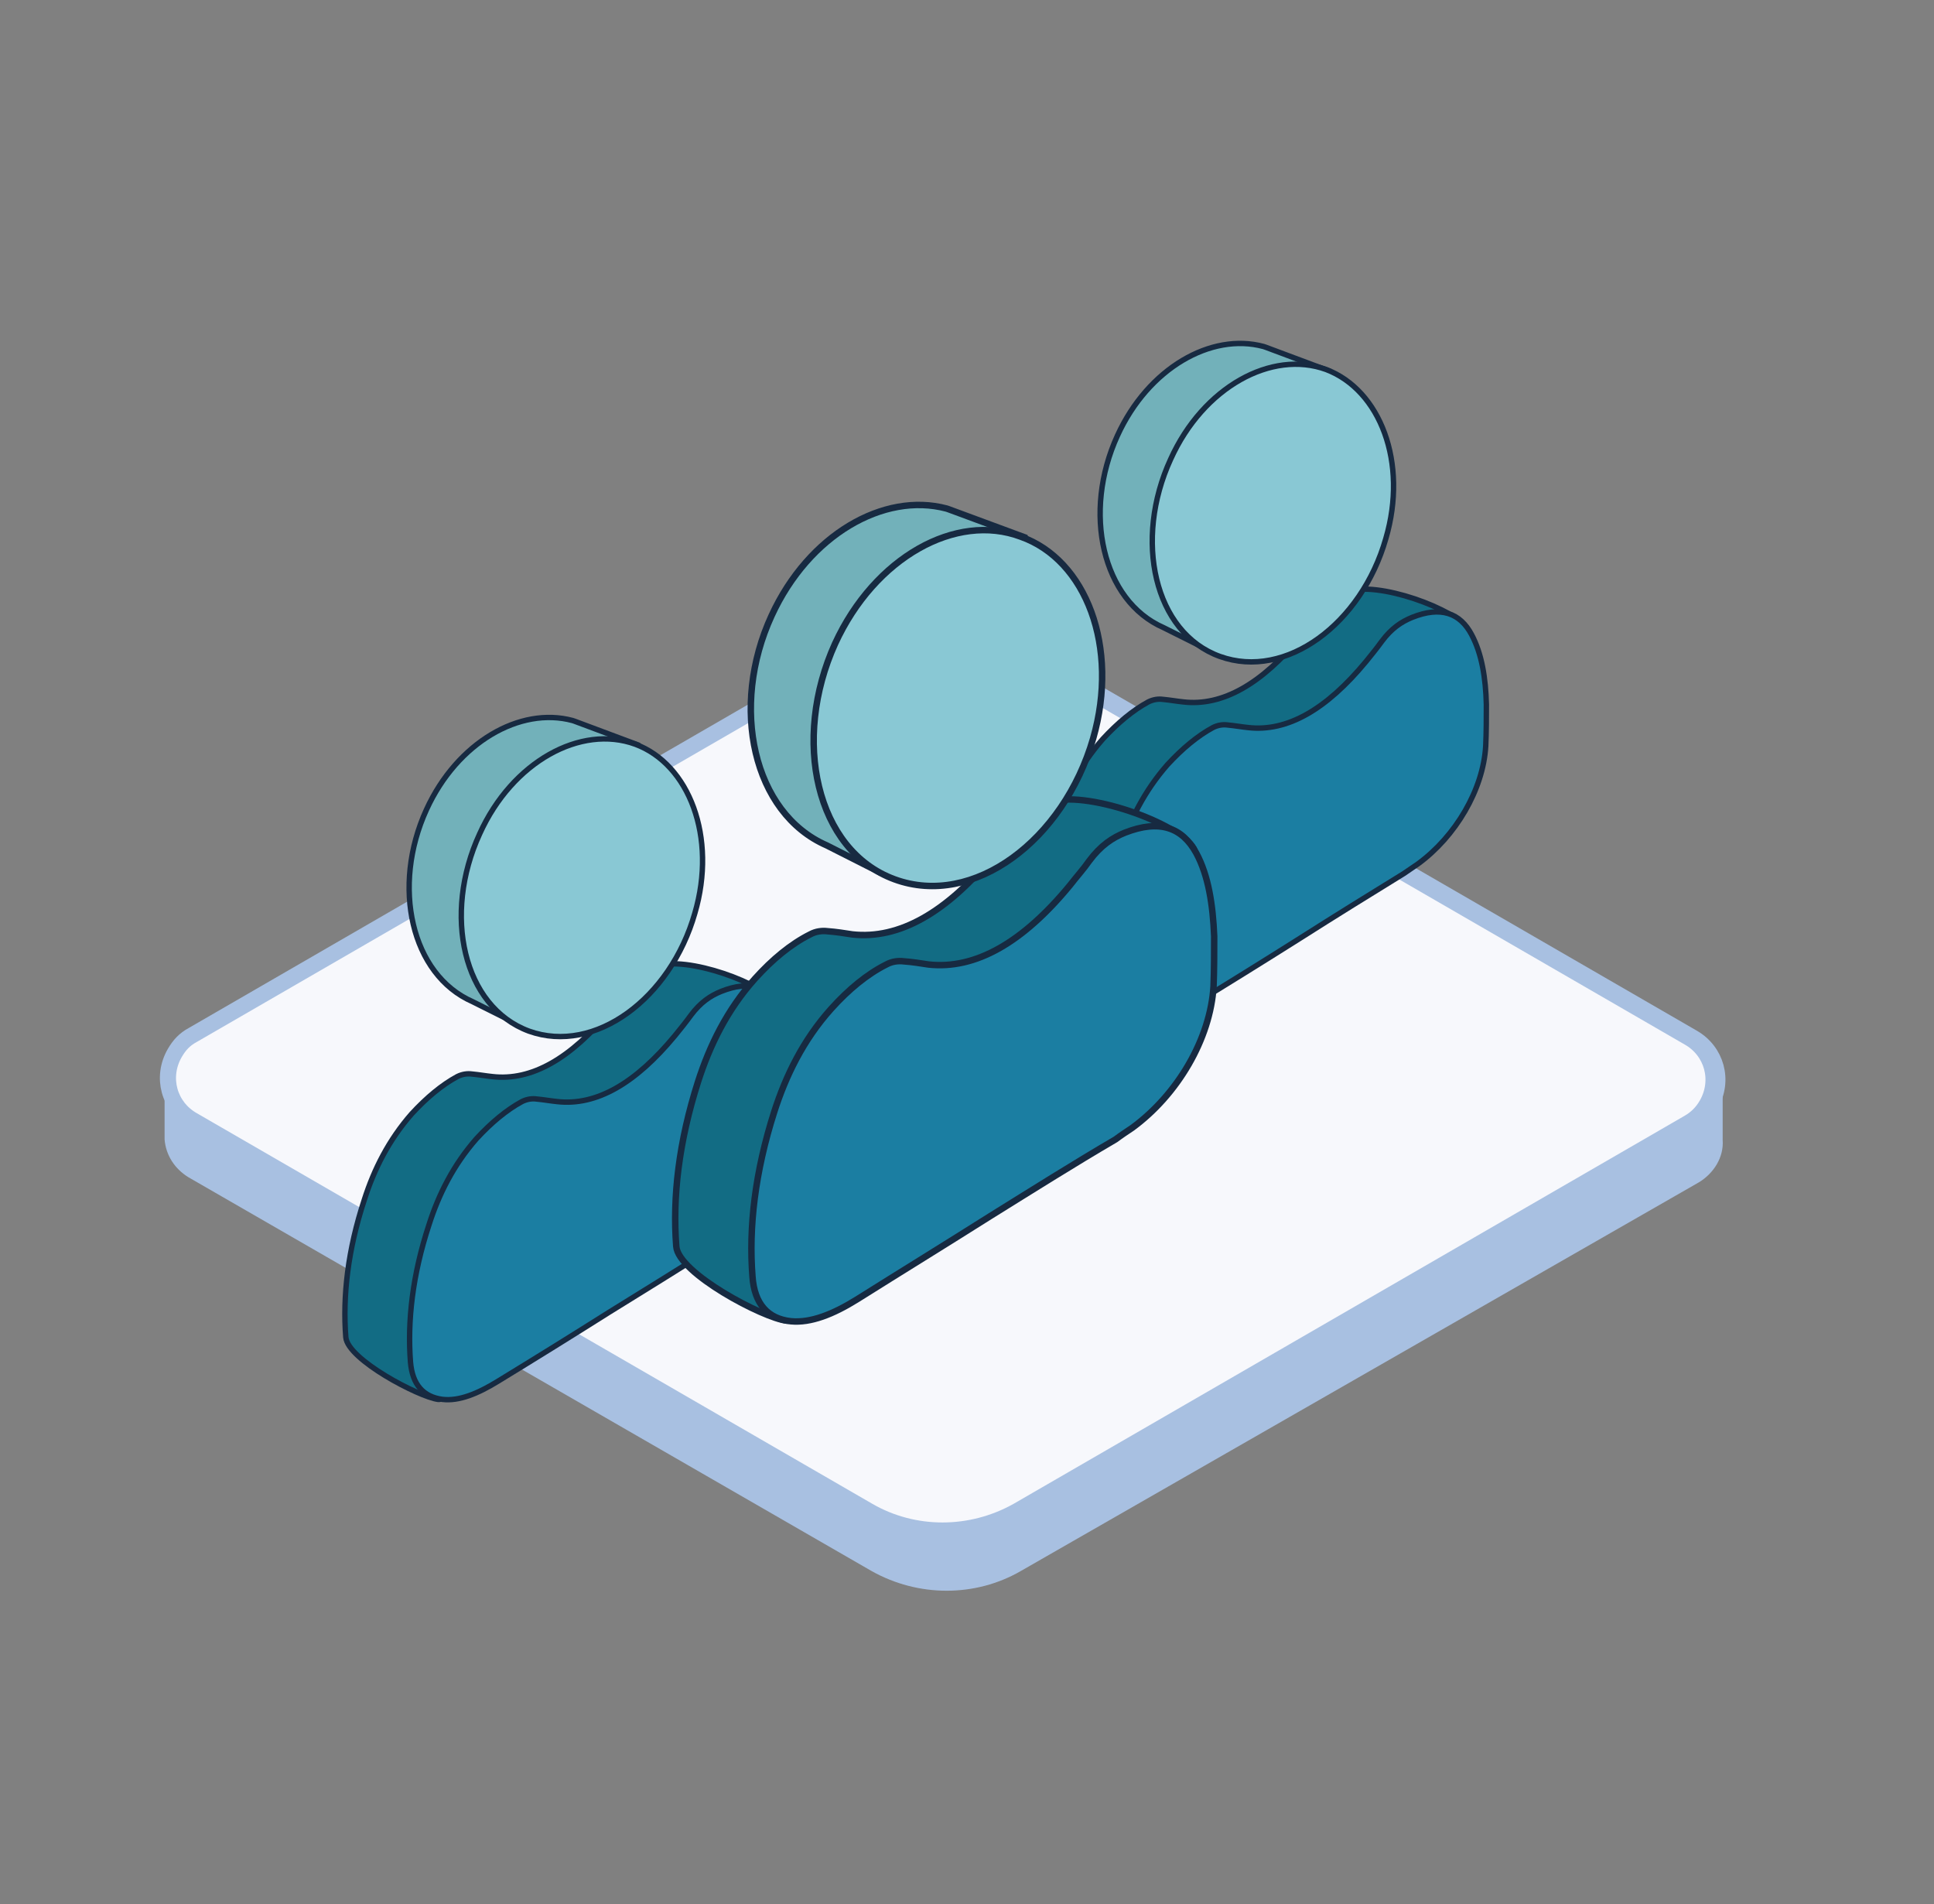
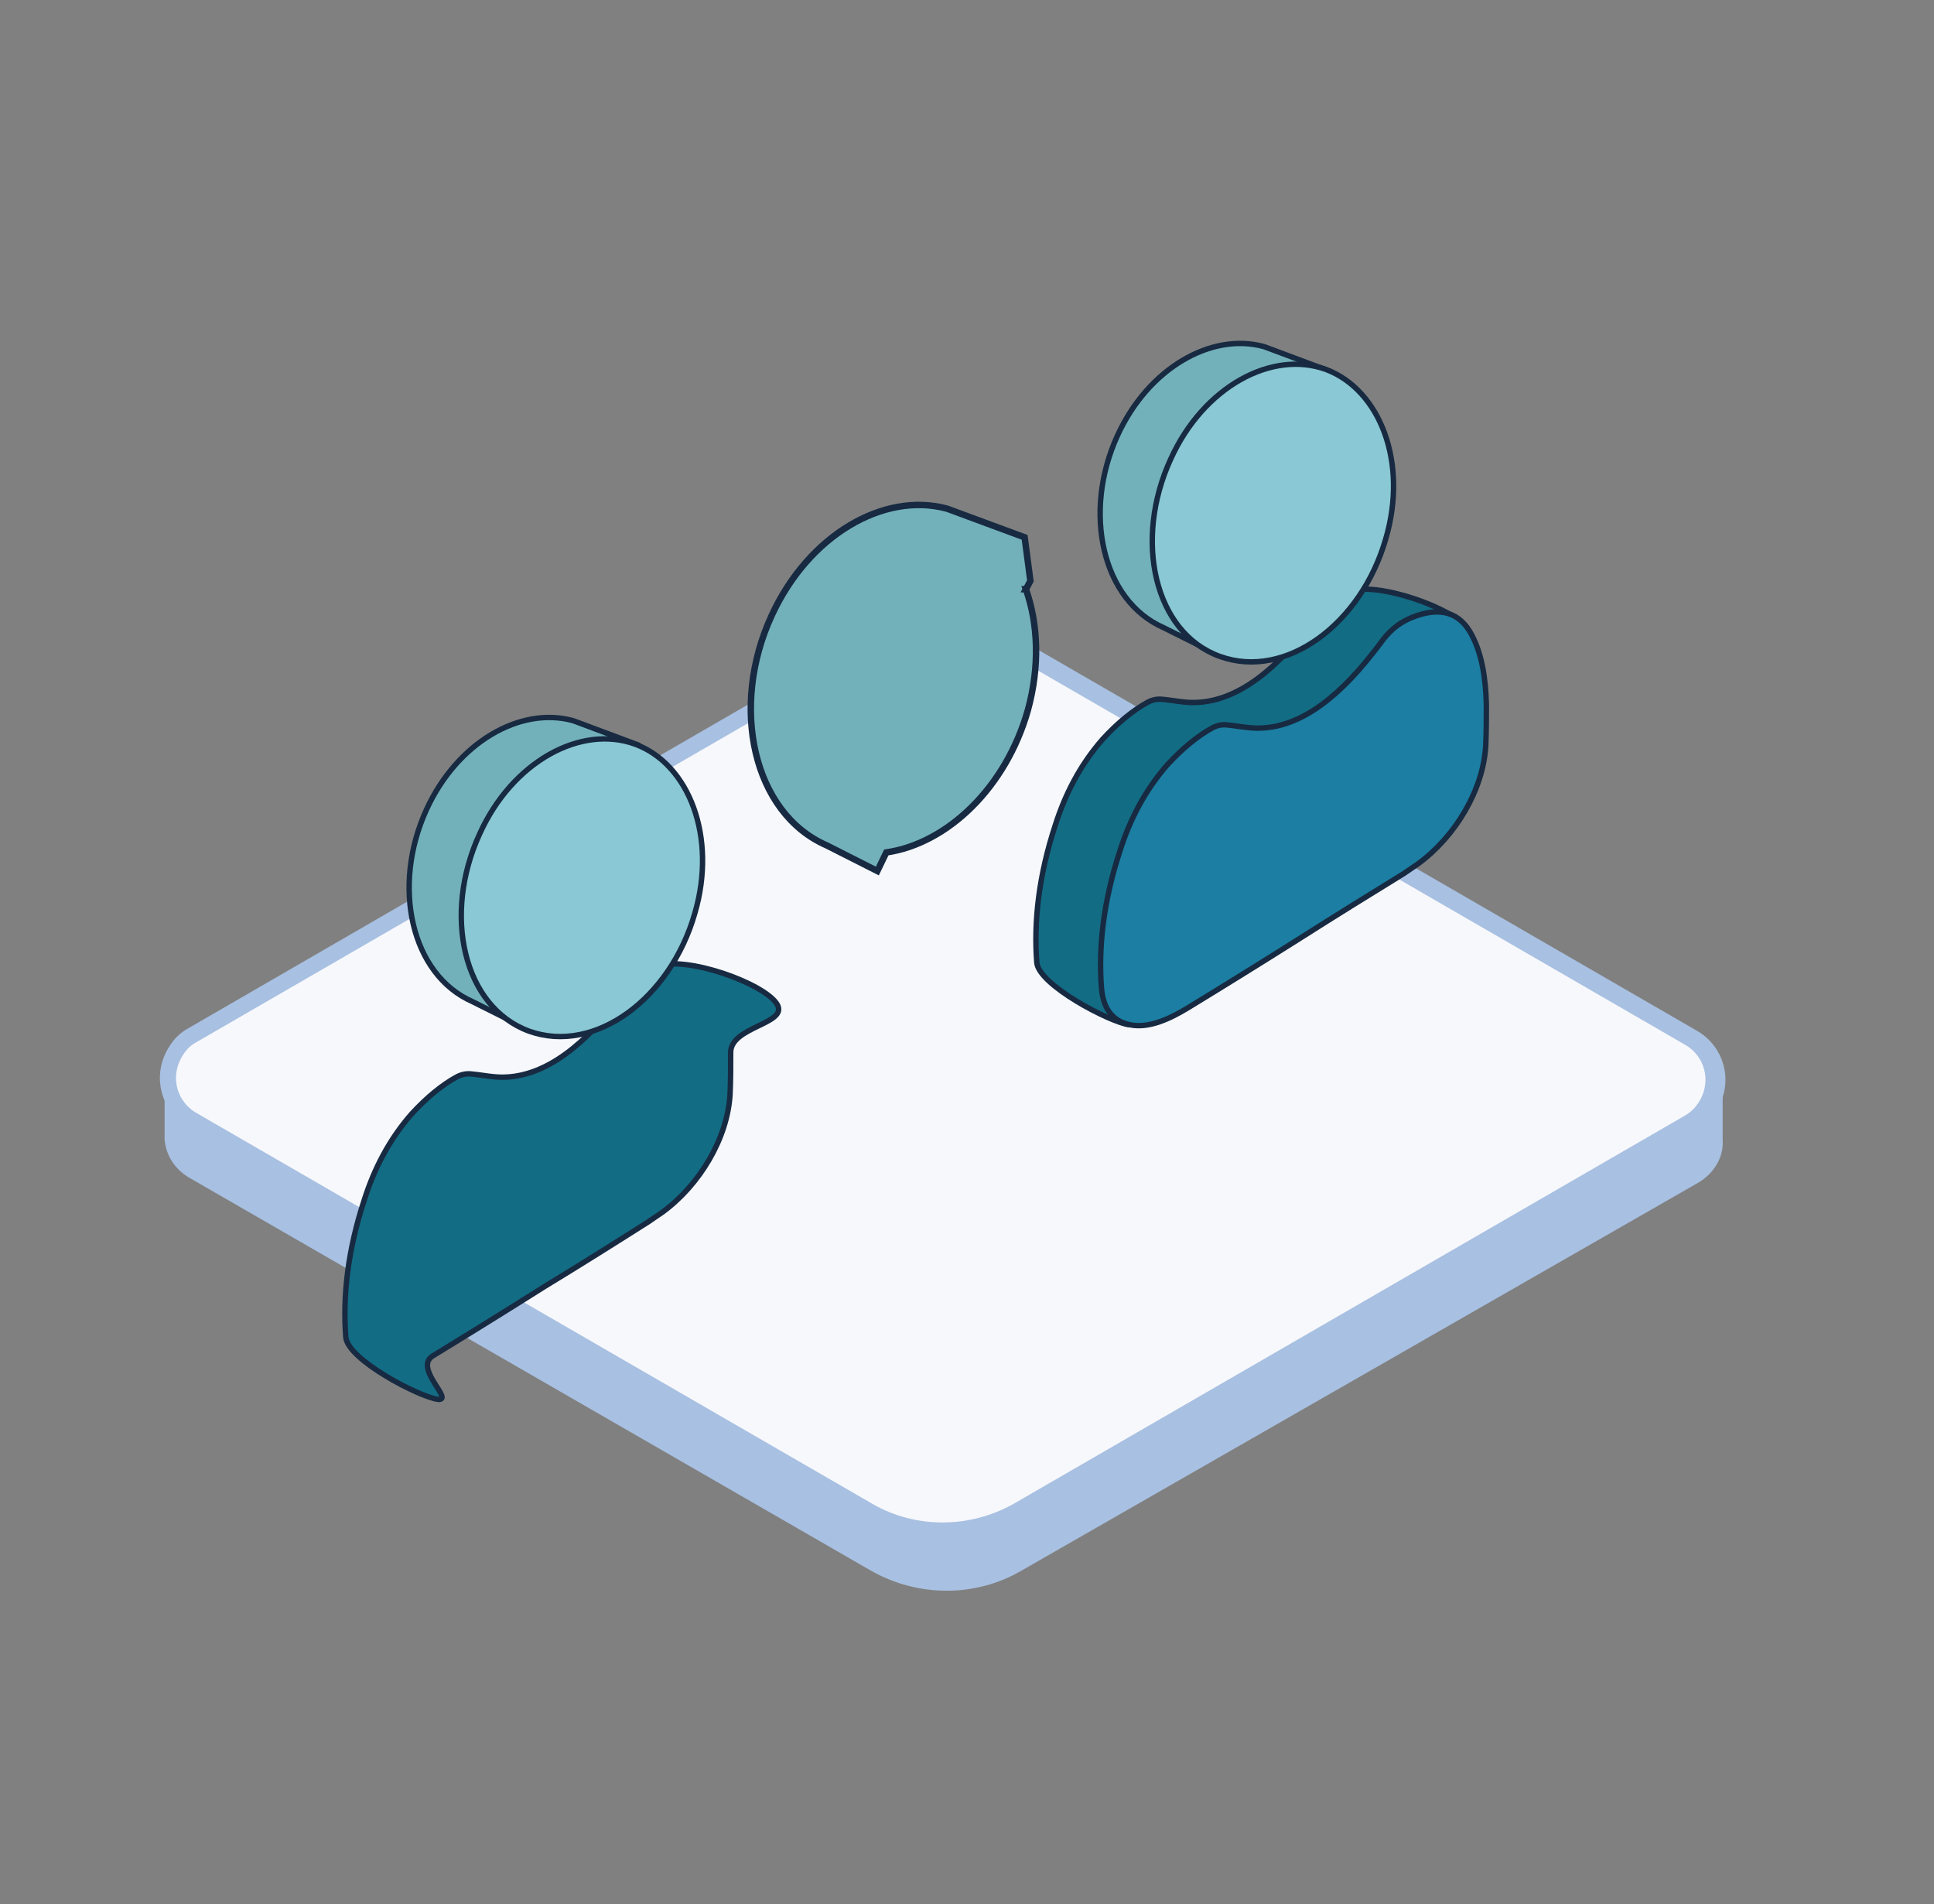
<svg xmlns="http://www.w3.org/2000/svg" version="1.1" id="ICONS" x="0px" y="0px" viewBox="0 0 302 297.3" style="enable-background:new 0 0 302 297.3;" xml:space="preserve">
  <rect x="0" y="0" width="302" height="297.3" fill="#808080" stroke="none" />
  <style type="text/css">
	.st0{fill:#FFFFFF;}
	.st1{fill:#A8C0E1;}
	.st2{fill:#F7F8FC;stroke:#A8C0E1;stroke-width:2.517;stroke-miterlimit:10;}
	.st3{fill:#126C84;stroke:#172A41;stroke-width:0.842;stroke-miterlimit:10;}
	.st4{fill:#1B7EA2;stroke:#172A41;stroke-width:0.842;stroke-miterlimit:10;}
	.st5{fill:#72B1BA;stroke:#172A41;stroke-width:0.842;stroke-miterlimit:10;}
	.st6{fill:#89C8D4;stroke:#172A41;stroke-width:0.842;stroke-miterlimit:10;}
	.st7{fill:#126C84;stroke:#172A41;stroke-width:1.008;stroke-miterlimit:10;}
	.st8{fill:#1B7EA2;stroke:#172A41;stroke-width:1.008;stroke-miterlimit:10;}
	.st9{fill:#72B1BA;stroke:#172A41;stroke-width:1.008;stroke-miterlimit:10;}
	.st10{fill:#89C8D4;stroke:#172A41;stroke-width:1.008;stroke-miterlimit:10;}
</style>
  <g>
    <path class="st0" d="M169.1,209.8l1.1-0.5C169.8,209.4,169.4,209.6,169.1,209.8z" />
    <path class="st1" d="M260.5,168.6l-101.8-57.9c-7.3-4.1-16.2-4.1-23.3,0L33.7,168l-8,0.5v9.4l0,0c0.2,2.5,1.6,4.6,3.7,5.9   l106.7,61.5c7.3,4.1,16.2,4.1,23.3,0l105.9-60.7c2.3-1.4,3.9-3.9,3.7-6.6v-9.4L260.5,168.6L260.5,168.6z" />
    <path class="st2" d="M30.7,161.6l104.8-60.6c7.3-4.1,16.2-4.1,23.3,0L264.3,162c3.7,2.1,5,6.7,2.8,10.5c-0.7,1.2-1.6,2.1-2.8,2.8   l-104.8,60.6c-7.3,4.1-16.2,4.1-23.3,0L30.7,175c-3.7-2.1-5-6.7-2.8-10.5C28.6,163.2,29.5,162.3,30.7,161.6z" />
    <path class="st2" d="M30.1,161.6L134.9,101c7.3-4.1,16.2-4.1,23.3,0L263.7,162c3.7,2.1,5,6.7,2.8,10.5c-0.7,1.2-1.6,2.1-2.8,2.8   l-104.8,60.6c-7.3,4.1-16.2,4.1-23.3,0L30.1,174.9c-3.7-2.1-5-6.7-2.8-10.5C28,163.2,28.8,162.3,30.1,161.6z" />
  </g>
  <g>
    <path class="st3" d="M192.9,142.4c-5.7,3.6-11.5,7.2-17.4,10.8c-3.1,1.9,3.4,7,0.8,6.8c-3-0.4-14.1-6.2-14.4-9.7   c-0.5-6.4,0.3-13.6,2.9-21.5c1.5-4.7,3.8-9.3,7.4-13.4c2.3-2.5,4.7-4.5,7.1-5.8c0.8-0.4,1.6-0.5,2.3-0.4c1.1,0.1,2.2,0.3,3.2,0.4   c6.1,0.7,12.2-2.8,18.4-10.3c0.9-1.1,1.7-2.1,2.5-3.2c1.5-2,3-3,4.7-3.7c4.5-1.8,17.1,2.7,18.9,6c1.6,3-7.4,3.4-7.3,7.5   c0,2.1,0,4.3-0.1,6.5c-0.4,6.8-4.7,14.1-10.6,18.4c-0.7,0.5-1.5,1-2.2,1.5C204,135.6,198.5,139,192.9,142.4z" />
    <path class="st4" d="M203,146.5c-5.7,3.6-11.5,7.2-17.4,10.8c-3.1,1.9-6,3.1-8.6,2.8c-3-0.4-4.7-2.3-5-5.8   c-0.5-6.4,0.3-13.6,2.9-21.5c1.5-4.7,3.8-9.3,7.4-13.4c2.3-2.5,4.7-4.5,7.1-5.8c0.8-0.4,1.6-0.5,2.3-0.4c1.1,0.1,2.2,0.3,3.2,0.4   c6.1,0.7,12.2-2.8,18.4-10.3c0.9-1.1,1.7-2.1,2.5-3.2c1.5-2,3-3,4.7-3.7c4.5-1.8,7.5-0.7,9.3,2.7c1.6,3,2.2,6.8,2.3,10.9   c0,2.1,0,4.3-0.1,6.5c-0.4,6.8-4.7,14.1-10.6,18.4c-0.7,0.5-1.5,1-2.2,1.5C214,139.6,208.5,143,203,146.5z" />
    <g>
      <path class="st5" d="M207.7,64.7l0.6-1.1l-0.8-5.7l-9.9-3.7l-0.3-0.1c-8.2-2.2-18,3.4-22.8,13.9c-5.5,12-2.4,25.8,7.2,30l6.6,3.3    l1.1-2.4c8-1.1,15.6-8.6,18.4-18.6C209.5,74.7,209.3,69.2,207.7,64.7C207.7,64.6,207.7,64.7,207.7,64.7z" />
      <path class="st6" d="M216.4,84.1c-3.8,13.3-15.6,22.1-25.9,18.4s-13.5-18.2-7.7-30.8c5.1-11.3,15.8-17.1,24.3-14    C215.5,60.9,219.9,72.2,216.4,84.1C216.4,84.1,216.4,84.1,216.4,84.1z" />
    </g>
  </g>
  <g>
    <path class="st3" d="M85,200.9c-5.7,3.6-11.5,7.2-17.4,10.8c-3.1,1.9,3.4,7,0.8,6.8c-3-0.4-14.1-6.2-14.4-9.7   c-0.5-6.4,0.3-13.6,2.9-21.5c1.5-4.7,3.8-9.3,7.4-13.4c2.3-2.5,4.7-4.5,7.1-5.8c0.8-0.4,1.6-0.5,2.3-0.4c1.1,0.1,2.2,0.3,3.2,0.4   c6.1,0.7,12.2-2.8,18.4-10.3c0.9-1.1,1.7-2.1,2.5-3.2c1.5-2,3-3,4.7-3.7c4.5-1.8,17.1,2.7,18.9,6c1.6,3-7.4,3.4-7.3,7.5   c0,2.1,0,4.3-0.1,6.5c-0.4,6.8-4.7,14.1-10.6,18.4c-0.7,0.5-1.5,1-2.2,1.5C96,194.1,90.6,197.5,85,200.9z" />
-     <path class="st4" d="M95.1,204.9c-5.7,3.6-11.5,7.2-17.4,10.8c-3.1,1.9-6,3.1-8.6,2.8c-3-0.4-4.7-2.3-5-5.8   c-0.5-6.4,0.3-13.6,2.9-21.5c1.5-4.7,3.8-9.3,7.4-13.4c2.3-2.5,4.7-4.5,7.1-5.8c0.8-0.4,1.6-0.5,2.3-0.4c1.1,0.1,2.2,0.3,3.2,0.4   c6.1,0.7,12.2-2.8,18.4-10.3c0.9-1.1,1.7-2.1,2.5-3.2c1.5-2,3-3,4.7-3.7c4.5-1.8,7.5-0.7,9.3,2.7c1.6,3,2.2,6.8,2.3,10.9   c0,2.1,0,4.3-0.1,6.5c-0.4,6.8-4.7,14.1-10.6,18.4c-0.7,0.5-1.5,1-2.2,1.5C106.1,198.1,100.6,201.5,95.1,204.9z" />
    <g>
      <path class="st5" d="M99.8,123.1l0.6-1.1l-0.8-5.7l-9.9-3.7l-0.3-0.1c-8.2-2.2-18,3.4-22.8,13.9c-5.5,12-2.4,25.8,7.2,30l6.6,3.3    l1.1-2.4c8-1.1,15.6-8.6,18.4-18.6C101.6,133.2,101.4,127.7,99.8,123.1C99.8,123.1,99.8,123.1,99.8,123.1z" />
      <path class="st6" d="M108.5,142.6c-3.8,13.3-15.6,22.1-25.9,18.4c-10.3-3.8-13.5-18.2-7.7-30.8c5.1-11.3,15.8-17.1,24.3-14    C107.6,119.3,112,130.7,108.5,142.6C108.5,142.6,108.5,142.6,108.5,142.6z" />
    </g>
  </g>
  <g>
-     <path class="st7" d="M142.6,185.1c-6.8,4.3-13.8,8.6-20.8,13c-3.7,2.3,4,8.4,1,8.1c-3.6-0.4-16.9-7.4-17.2-11.6   c-0.6-7.7,0.4-16.3,3.4-25.7c1.8-5.6,4.5-11.2,8.9-16.1c2.7-3,5.6-5.4,8.6-6.9c0.9-0.5,1.9-0.6,2.7-0.5c1.4,0.1,2.6,0.3,3.9,0.5   c7.3,0.8,14.7-3.4,22.1-12.4c1-1.3,2.1-2.5,3-3.8c1.8-2.4,3.6-3.6,5.6-4.4c5.4-2.1,20.4,3.2,22.6,7.2c1.9,3.5-8.9,4.1-8.7,9   c0,2.5,0,5.1-0.1,7.8c-0.5,8.2-5.6,16.9-12.7,22.1c-0.9,0.6-1.8,1.2-2.6,1.8C155.7,176.9,149.2,181,142.6,185.1z" />
-     <path class="st8" d="M154.6,189.9c-6.8,4.3-13.8,8.6-20.8,13c-3.7,2.3-7.2,3.7-10.3,3.4c-3.6-0.4-5.7-2.7-6-7   c-0.6-7.7,0.4-16.3,3.4-25.7c1.8-5.6,4.5-11.2,8.9-16.1c2.7-3,5.6-5.4,8.6-6.9c0.9-0.5,1.9-0.6,2.7-0.5c1.4,0.1,2.6,0.3,3.9,0.5   c7.3,0.8,14.7-3.4,22.1-12.4c1-1.3,2.1-2.5,3-3.8c1.8-2.4,3.6-3.6,5.6-4.4c5.4-2.1,8.9-0.8,11.1,3.2c1.9,3.5,2.6,8.1,2.8,13   c0,2.5,0,5.1-0.1,7.8c-0.5,8.2-5.6,16.9-12.7,22.1c-0.9,0.6-1.8,1.2-2.6,1.8C167.7,181.7,161.2,185.8,154.6,189.9z" />
    <g>
      <path class="st9" d="M160.2,92l0.7-1.3l-0.9-6.8l-11.9-4.4l-0.3-0.1c-9.8-2.6-21.5,4.1-27.3,16.7c-6.6,14.3-2.9,30.9,8.6,35.9    l7.9,4l1.4-2.9c9.6-1.4,18.7-10.2,22.1-22.2C162.4,104,162.1,97.4,160.2,92C160.3,92,160.2,92,160.2,92z" />
-       <path class="st10" d="M170.7,115.3c-4.6,15.9-18.7,26.5-31,22c-12.3-4.5-16.1-21.8-9.3-36.8c6.2-13.5,18.9-20.5,29-16.7    C169.6,87.4,174.8,101,170.7,115.3C170.7,115.3,170.7,115.3,170.7,115.3z" />
    </g>
  </g>
</svg>